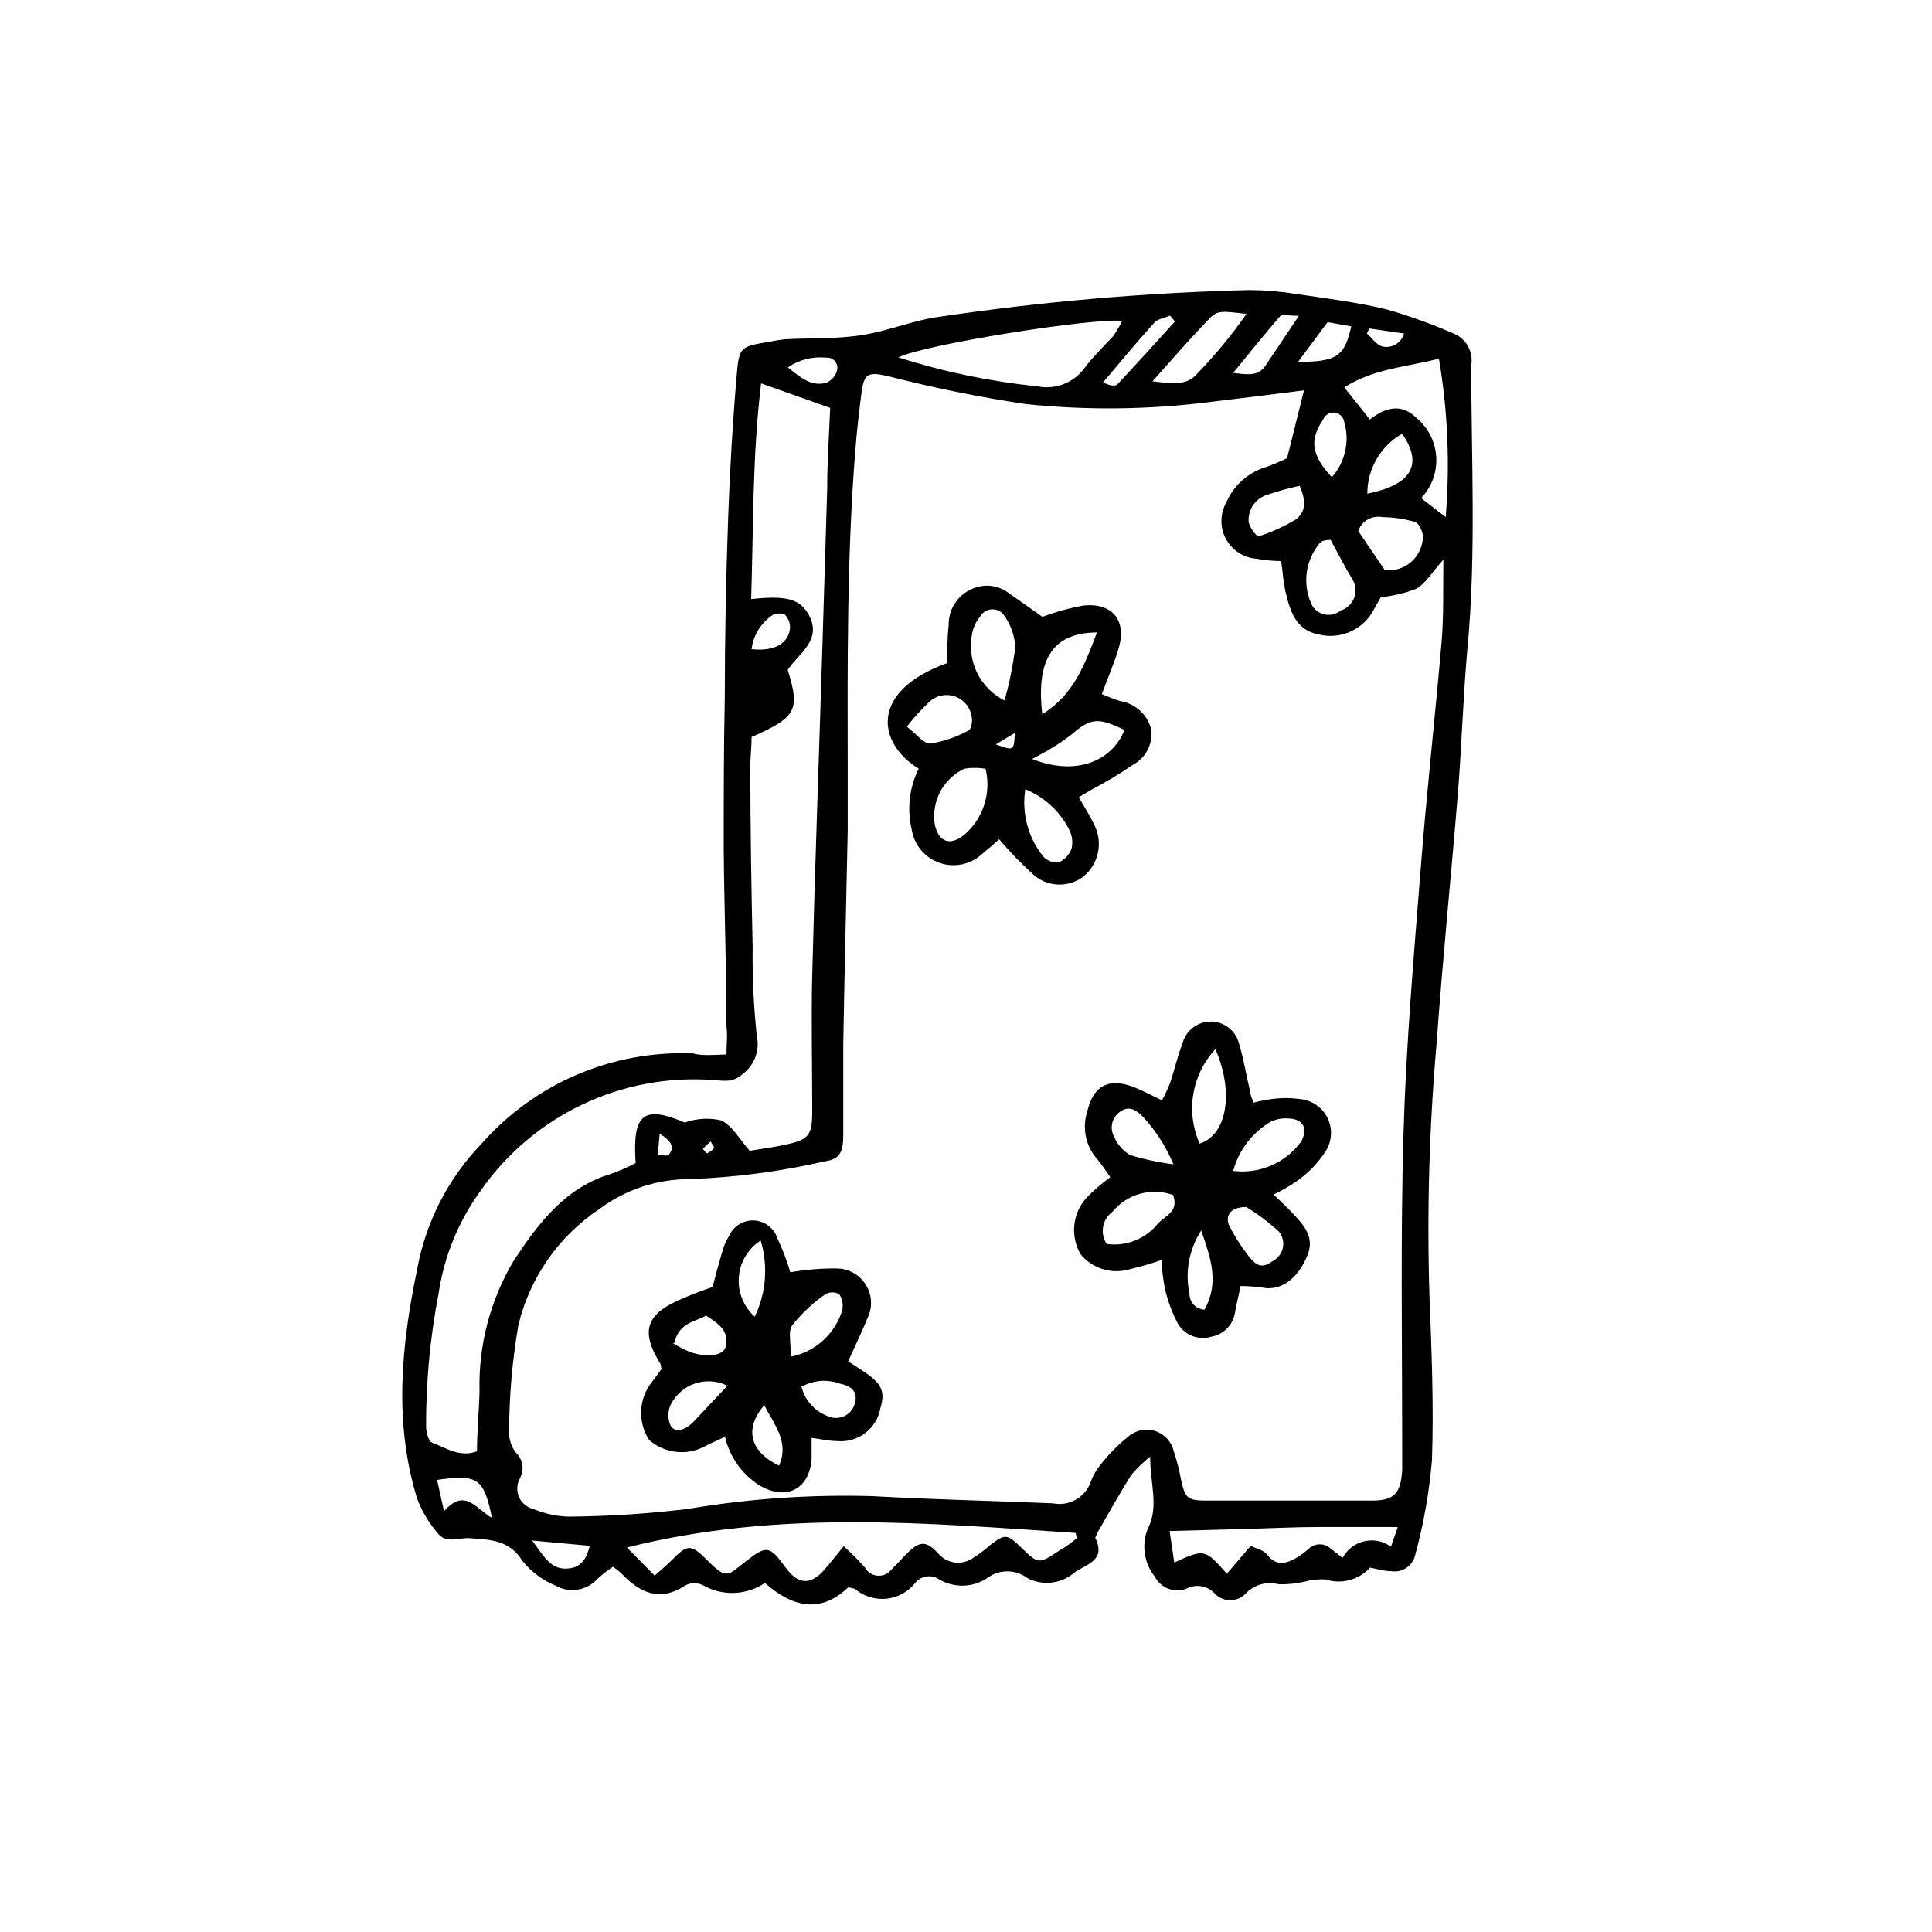
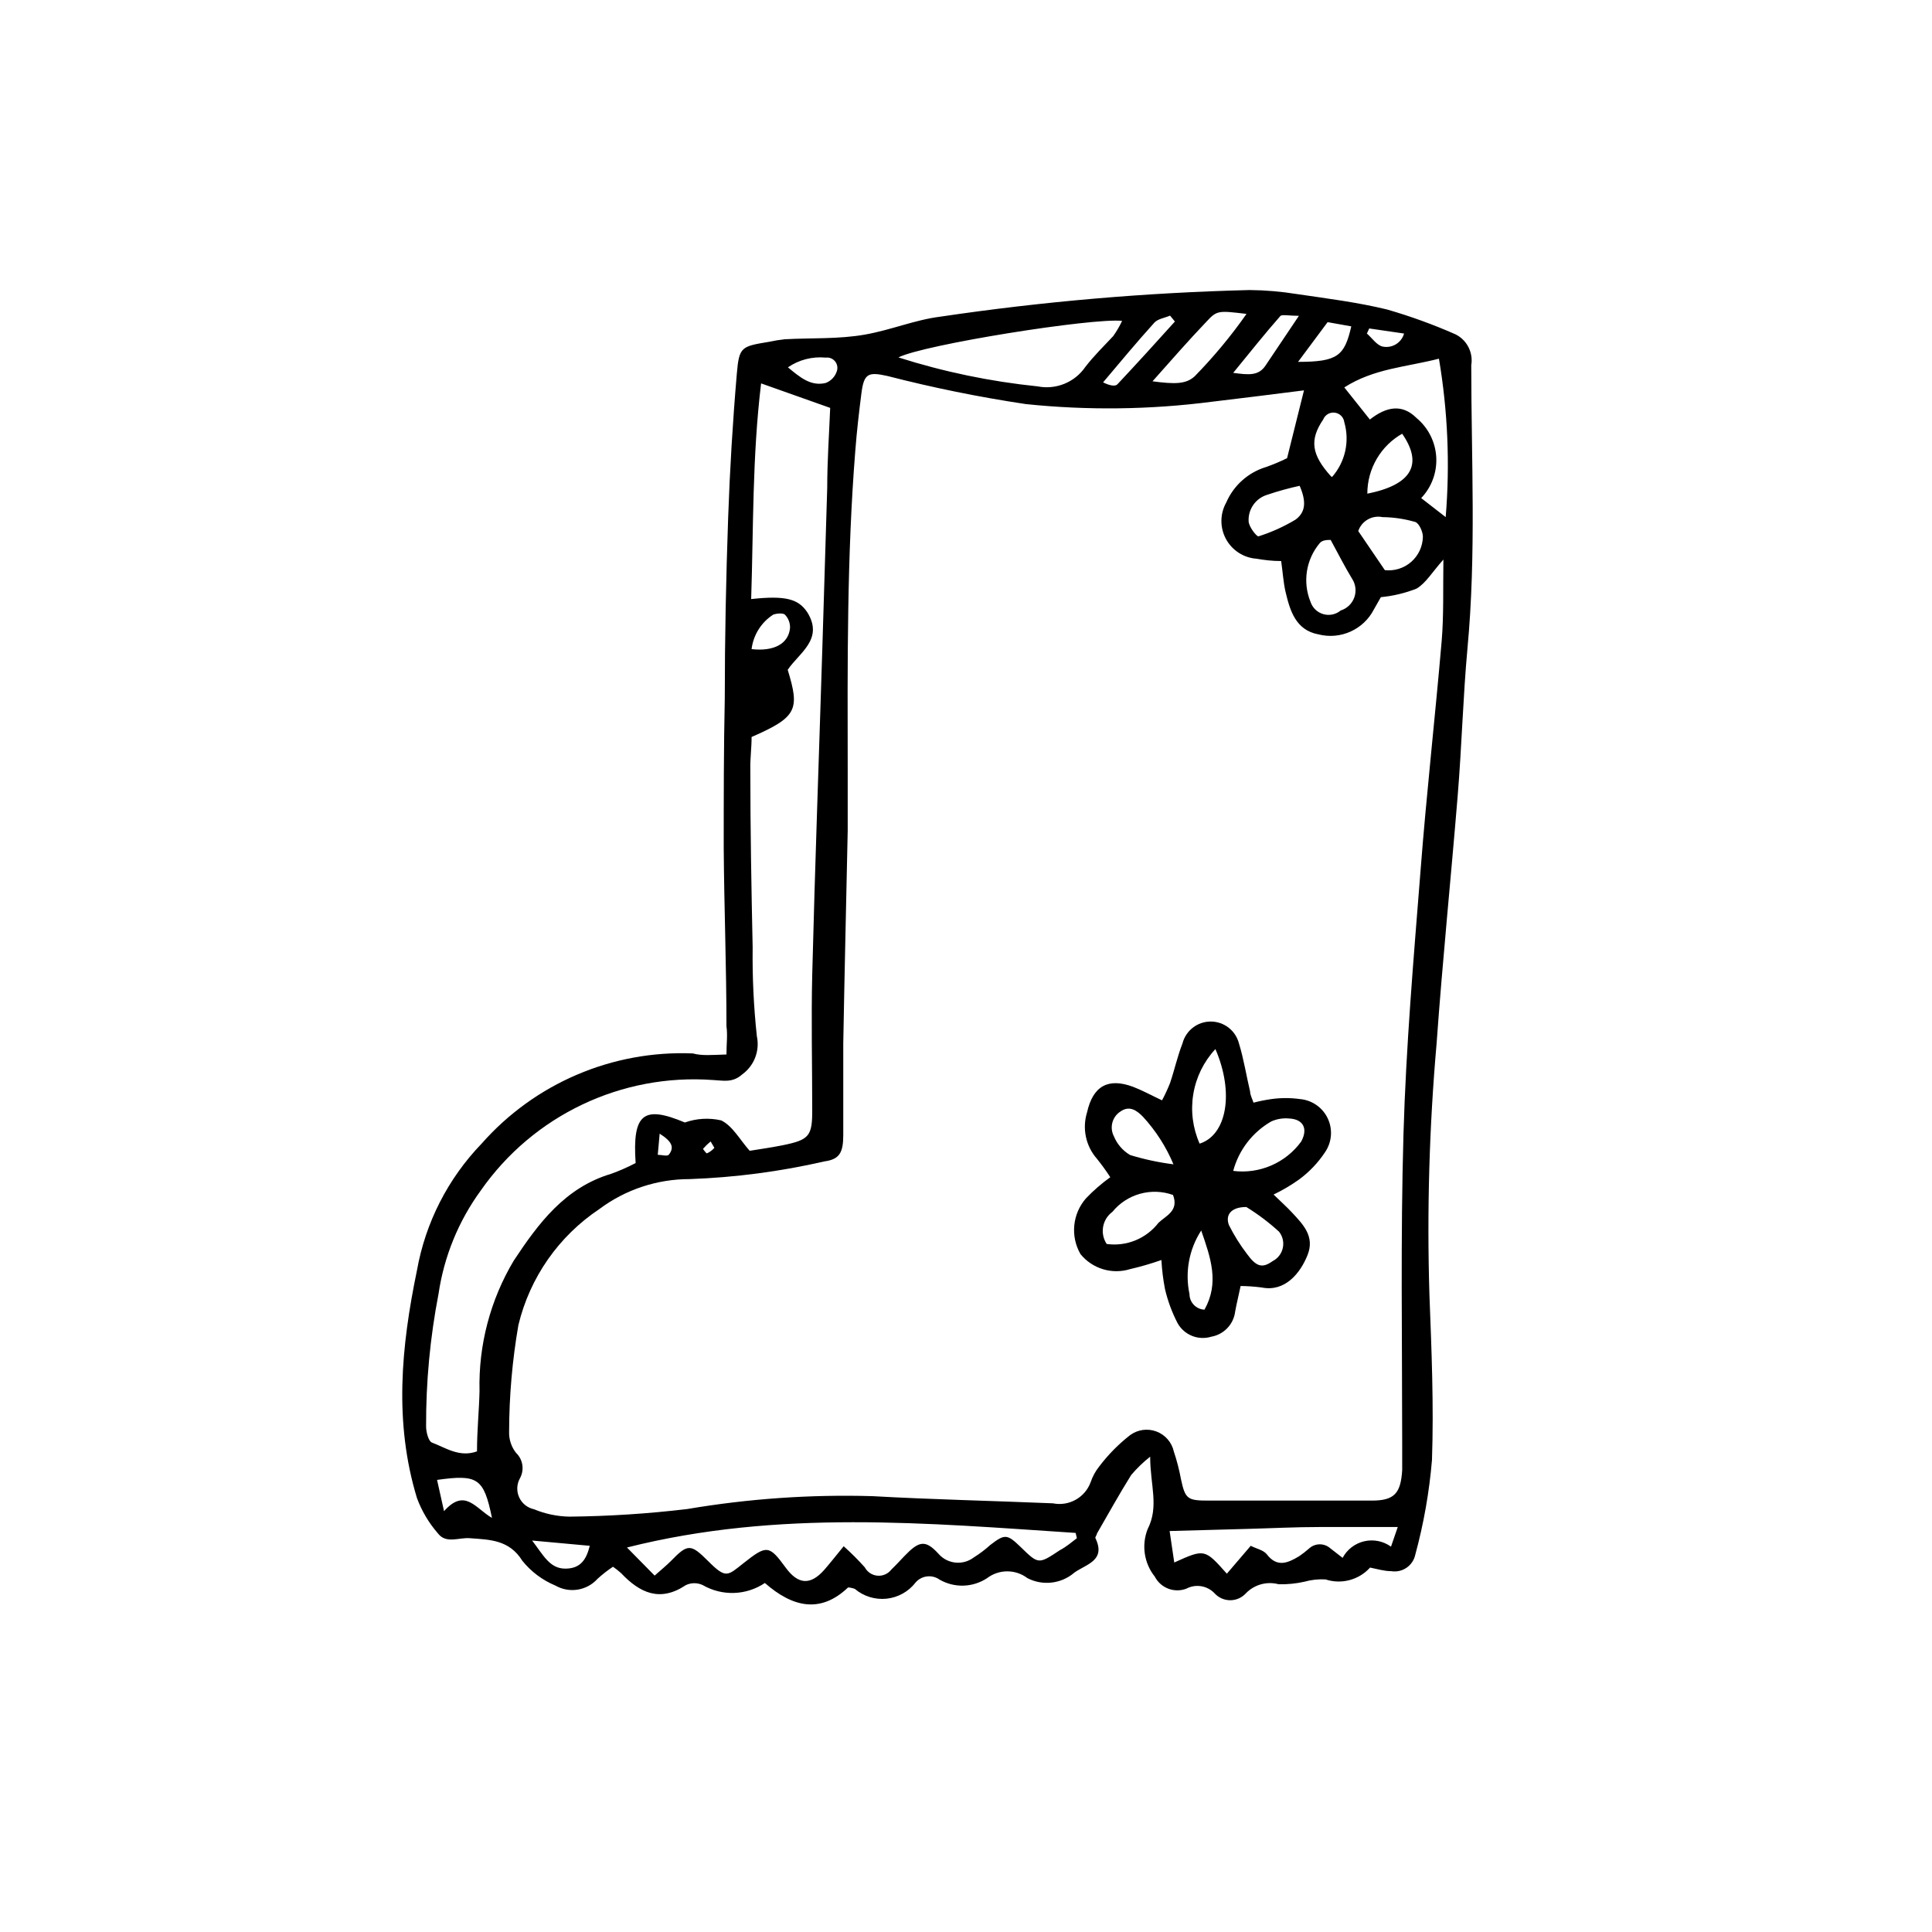
<svg xmlns="http://www.w3.org/2000/svg" fill="#000000" width="800px" height="800px" version="1.1" viewBox="144 144 512 512">
  <g>
    <path d="m336.52 423.45c0-2.91 0.336-5.148 0-7.445 0-15.785-0.617-31.516-0.727-47.301 0-13.211 0-26.422 0.281-39.633 0-15.953 0.336-31.965 0.895-47.918 0.449-12.727 1.211-25.434 2.297-38.121 0.617-7.164 1.176-7.223 8.566-8.453h-0.004c1.367-0.297 2.75-0.52 4.141-0.672 7.055-0.391 14.219 0 21.215-1.23 6.996-1.23 13.266-3.918 20.039-4.758l0.004-0.004c27.148-4.019 54.516-6.375 81.953-7.051 4.18 0.039 8.352 0.395 12.48 1.062 8.004 1.176 16.066 2.184 23.902 4.086 6.207 1.789 12.285 3.996 18.195 6.606 3.019 1.523 4.699 4.836 4.141 8.172 0 25.023 1.344 50.047-1.008 75.066-1.176 12.93-1.512 25.918-2.574 38.848-1.793 21.945-4.031 43.832-5.598 65.773v0.008c-1.949 22.164-2.586 44.426-1.902 66.668 0.559 14.555 1.176 29.223 0.672 43.777-0.711 8.477-2.191 16.871-4.422 25.078-0.621 2.926-3.43 4.852-6.383 4.367-1.848 0-3.637-0.559-5.598-0.953-2.969 3.293-7.602 4.519-11.812 3.137-1.887-0.105-3.777 0.102-5.598 0.613-2.238 0.504-4.531 0.73-6.828 0.672-3.144-0.848-6.496 0.098-8.734 2.465-1.059 1.129-2.535 1.77-4.086 1.77-1.547 0-3.027-0.641-4.086-1.77-1.934-2.098-5.039-2.629-7.559-1.289-3.184 1.207-6.769-0.164-8.34-3.191-2.844-3.555-3.57-8.359-1.902-12.594 3.078-6.047 0.672-11.645 0.672-19.199-1.84 1.445-3.527 3.078-5.039 4.867-3.191 5.094-6.047 10.301-9.07 15.508 0 0.391-0.559 0.953-0.391 1.23 2.856 5.988-2.519 6.887-5.598 9.125-3.457 2.973-8.375 3.547-12.426 1.457-3.16-2.398-7.531-2.398-10.691 0-3.785 2.504-8.664 2.656-12.598 0.391-1.984-1.41-4.711-1.098-6.324 0.727-1.863 2.434-4.644 3.996-7.688 4.324-3.047 0.328-6.098-0.609-8.434-2.586-0.574-0.219-1.18-0.352-1.793-0.395-7.332 6.996-14.723 5.262-22.055-1.176-2.418 1.625-5.238 2.539-8.148 2.637-2.91 0.098-5.789-0.621-8.309-2.074-1.418-0.676-3.062-0.676-4.481 0-6.887 4.59-12.203 2.07-17.184-3.191-0.676-0.602-1.387-1.164-2.129-1.68-1.441 0.957-2.805 2.023-4.086 3.191-2.84 3.164-7.508 3.91-11.195 1.789-3.414-1.418-6.418-3.668-8.734-6.547-3.469-5.598-8.676-5.598-13.828-5.988-2.91-0.281-6.324 1.566-8.508-1.23v-0.004c-2.422-2.769-4.32-5.953-5.598-9.406-6.102-20.039-4.199-40.082 0-60.344 2.25-12.648 8.215-24.34 17.133-33.586 14.102-15.996 34.668-24.781 55.977-23.906 2.406 0.672 5.207 0.395 8.902 0.281zm153.05-176c-8.398 1.062-16.402 2.07-24.461 3.023h-0.004c-16.34 2.109-32.871 2.316-49.262 0.613-12.34-1.848-24.578-4.332-36.664-7.445-5.039-1.121-6.215-0.727-6.887 4.535-0.672 5.262-1.23 10.133-1.625 15.227-2.238 27.988-2.07 56.484-2.016 84.754v16.012c-0.391 18.754-0.84 37.504-1.176 56.316v24.293c0 4.703-1.008 6.438-4.926 6.996v-0.004c-11.746 2.699-23.723 4.273-35.77 4.703-8.637-0.012-17.043 2.777-23.957 7.949-10.762 7.18-18.418 18.156-21.441 30.734-1.617 9.336-2.441 18.793-2.461 28.27-0.066 2.023 0.586 4.008 1.844 5.598 1.84 1.762 2.254 4.547 1.008 6.773-0.852 1.551-0.918 3.418-0.18 5.027 0.738 1.613 2.199 2.777 3.934 3.144 2.981 1.238 6.172 1.902 9.402 1.957 10.422-0.105 20.832-0.781 31.18-2.012 16.215-2.75 32.656-3.894 49.094-3.418 15.953 0.895 31.906 1.23 47.863 1.902v0.004c4.246 0.84 8.473-1.535 9.965-5.598 0.512-1.523 1.289-2.945 2.293-4.199 2.352-3.106 5.102-5.891 8.172-8.285 2.016-1.48 4.641-1.84 6.981-0.957 2.336 0.879 4.07 2.883 4.609 5.324 0.809 2.414 1.441 4.883 1.902 7.387 1.121 5.262 1.793 5.598 7.332 5.598h14.051 29.164c6.047 0 7.668-1.961 8.062-8.062v-6.941c0-27.316-0.449-54.691 0.336-82.008 0.672-23.344 2.688-46.688 4.535-70.031 1.566-20.32 3.863-40.586 5.598-60.848 0.559-6.719 0.336-13.492 0.449-21.496-3.078 3.469-4.703 6.324-7.164 7.727h-0.004c-3.016 1.18-6.18 1.934-9.402 2.238l-1.848 3.246v0.004c-2.762 5.367-8.875 8.109-14.723 6.606-5.988-1.121-7.5-6.269-8.676-11.195-0.617-2.633-0.785-5.598-1.176-8.23-2.465 0-4.535-0.281-6.551-0.617-3.414-0.25-6.465-2.231-8.09-5.246-1.621-3.019-1.59-6.656 0.086-9.645 1.957-4.527 5.805-7.965 10.523-9.402 1.914-0.668 3.781-1.453 5.598-2.352zm-146.39 91.859c0 2.969-0.391 5.598-0.336 8.508 0 15.73 0.281 31.516 0.617 47.246v0.004c-0.098 7.871 0.273 15.738 1.117 23.566 0.816 3.824-0.695 7.773-3.859 10.074-2.633 2.352-5.094 1.625-7.727 1.512-24.254-1.789-47.656 9.336-61.578 29.277-5.898 8.078-9.742 17.477-11.195 27.375-2.238 11.582-3.344 23.355-3.301 35.152 0 1.457 0.617 3.863 1.512 4.254 3.695 1.398 7.332 4.031 11.98 2.352 0-5.598 0.559-10.805 0.672-16.066h-0.004c-0.285-12.117 2.859-24.07 9.07-34.48 6.551-9.91 13.602-19.367 25.805-23.008 2.227-0.805 4.398-1.758 6.496-2.856-0.895-13.156 2.129-15.34 13.043-10.746 3.09-1.098 6.43-1.293 9.625-0.562 3.023 1.457 4.926 5.094 7.559 8.062 2.742-0.449 5.598-0.84 8.676-1.457 7.164-1.457 7.949-2.406 7.894-9.684 0-11.812-0.281-23.625 0-35.434 0.727-28.941 1.793-57.883 2.688-86.824 0.449-14.105 0.84-27.988 1.289-42.32 0-7.109 0.504-14.219 0.785-21.16l-18.309-6.492c-2.352 19.48-2.016 38.289-2.633 57.156 9.238-1.008 12.539 0 14.891 3.527 4.422 7.164-2.238 10.746-5.207 15.227 3.25 10.578 2.465 12.535-9.57 17.797zm86.207 212.33-0.336-1.398c-39.184-2.574-78.707-6.269-118.9 3.863l7.332 7.445c1.902-1.68 3.137-2.688 4.254-3.805 4.535-4.644 5.262-4.703 9.965 0s5.094 3.863 9.348 0.504c6.156-4.871 6.773-4.812 11.195 1.23 3.246 4.422 6.492 4.703 10.133 0.617 1.625-1.848 3.137-3.805 5.207-6.324v-0.004c1.969 1.762 3.836 3.629 5.598 5.598 0.676 1.262 1.945 2.098 3.375 2.211 1.426 0.113 2.816-0.508 3.68-1.652 1.176-1.121 2.238-2.297 3.359-3.469 3.918-4.086 5.598-4.535 9.125-0.672 2.379 2.723 6.465 3.141 9.348 0.949 1.551-0.969 3.012-2.07 4.367-3.301 3.863-2.969 4.477-2.91 8.062 0.559 4.703 4.59 4.703 4.59 10.355 0.84 1.789-0.953 3.133-2.129 4.531-3.191zm-47.301-312.92c12 3.82 24.363 6.387 36.891 7.672 4.867 0.961 9.84-1.062 12.648-5.152 2.238-2.91 4.981-5.598 7.391-8.172 0.902-1.27 1.691-2.621 2.352-4.031-7.781-0.84-52.562 6.269-59.281 9.684zm118.17 7.949 6.773 8.508c4.367-3.414 8.508-4.199 12.316-0.449l-0.004 0.004c3.121 2.57 5.031 6.32 5.277 10.355 0.242 4.035-1.199 7.988-3.988 10.914l6.492 5.039c1.16-14.016 0.559-28.117-1.789-41.984-8.676 2.238-17.188 2.574-25.078 7.613zm-24.801 306.99c1.566 0.785 3.359 1.121 4.254 2.238 2.742 3.582 5.598 2.297 8.508 0.559l0.004 0.004c0.961-0.648 1.875-1.359 2.742-2.129 1.594-1.426 4.004-1.426 5.598 0l3.246 2.519c1.188-2.227 3.277-3.828 5.734-4.398 2.457-0.566 5.039-0.047 7.086 1.43l1.793-5.207h-20.602c-6.606 0-12.93 0.336-19.426 0.504l-20.434 0.559 1.23 8.34c8.062-3.637 8.062-3.637 13.938 2.969zm21.16-266.57c-0.84 0-2.238 0-2.91 0.895-1.77 2.125-2.93 4.688-3.356 7.418-0.422 2.734-0.098 5.527 0.949 8.09 0.523 1.582 1.793 2.805 3.394 3.262 1.602 0.461 3.328 0.098 4.609-0.969 1.672-0.523 3.004-1.797 3.598-3.445 0.594-1.648 0.383-3.481-0.574-4.949-1.902-3.137-3.527-6.328-5.711-10.355zm-47.191-42.039c5.934 0.785 8.902 0.785 11.195-1.344h0.004c5.012-5.121 9.598-10.645 13.715-16.516-7.445-0.895-7.836-0.953-10.578 2.016-4.762 4.981-9.297 10.188-14.332 15.844zm61.578 50.047v-0.004c2.535 0.285 5.074-0.512 6.992-2.195 1.918-1.684 3.039-4.098 3.086-6.648 0-1.344-1.008-3.582-2.016-3.918-2.82-0.82-5.742-1.254-8.676-1.289-2.773-0.57-5.535 1.012-6.438 3.695zm-22.391-22.391v-0.004c-3.012 0.648-5.984 1.473-8.902 2.461-2.988 0.961-4.961 3.809-4.812 6.941 0 1.457 2.184 4.199 2.633 4.031h-0.004c3.43-1.086 6.715-2.57 9.797-4.422 2.746-2.016 2.914-4.871 1.008-9.18zm27.094-13.828v-0.004c-2.84 1.586-5.203 3.902-6.844 6.707-1.645 2.805-2.508 5.996-2.504 9.246 11.809-2.348 14.945-7.836 9.066-16.121zm-18.695 11.531v-0.004c3.484-3.961 4.711-9.426 3.246-14.496-0.156-1.324-1.195-2.375-2.516-2.547-1.324-0.172-2.594 0.578-3.082 1.816-3.695 5.43-3.082 9.352 2.07 15.059zm-8.789-42.711c-2.465 0-4.309-0.391-4.871 0-4.141 4.703-8.004 9.574-12.539 15.113 4.141 0.559 6.773 0.84 8.621-2.016zm-213.84 318.57c-2.184-10.578-3.75-11.586-14.555-10.078l1.848 8.285c5.539-6.211 8.285-0.781 12.707 1.793zm180.98-317.06-1.289-1.566c-1.398 0.617-3.191 0.84-4.141 1.848-4.644 5.148-9.125 10.523-13.602 15.844 1.793 0.895 3.246 1.121 3.805 0.504 5.148-5.488 10.242-11.086 15.227-16.629zm32.637 10.691c10.469 0 12.316-1.566 14.105-9.406l-6.269-1.121zm-202.98 312.36c2.969 3.863 4.644 7.445 8.789 7.445 4.141 0 5.598-2.519 6.492-6.047zm67.789-310.91c3.191 2.633 6.047 5.094 10.02 4.141 1.371-0.523 2.441-1.629 2.91-3.023 0.344-0.898 0.188-1.914-0.41-2.668-0.594-0.758-1.543-1.148-2.5-1.023-3.539-0.344-7.086 0.566-10.02 2.574zm-9.629 74.676c5.879 0.672 9.797-1.398 10.188-5.598 0.051-1.312-0.434-2.586-1.344-3.527-0.504-0.504-2.297-0.336-3.137 0h0.004c-3.16 2.043-5.254 5.387-5.711 9.125zm163.68-84.977-0.617 1.344c1.398 1.23 2.688 3.191 4.254 3.469 2.484 0.473 4.918-1.035 5.598-3.469zm-188.04 213.39-0.504 5.598c1.008 0 2.465 0.449 2.91 0 1.457-1.848 1.066-3.414-2.406-5.598zm13.492 2.07c-0.727 0.598-1.398 1.254-2.016 1.961 0 0 0.895 1.289 1.062 1.176 0.754-0.336 1.422-0.832 1.961-1.457 0 0-0.504-0.84-0.953-1.621z" />
-     <path d="m408.79 366.41c-1.398 1.23-2.91 2.574-4.535 3.918-3.039 2.797-7.367 3.695-11.266 2.336-3.898-1.355-6.734-4.75-7.375-8.828-1.289-5.426-0.637-11.129 1.848-16.121-11.195-6.941-12.93-20.656 7.559-27.988 0-3.246 0-6.66 0.391-10.078-0.098-4.562 2.852-8.637 7.219-9.965 2.914-0.965 6.113-0.441 8.566 1.398l9.07 6.383h-0.004c3.453-1.301 7.012-2.293 10.637-2.965 7.781-0.953 11.754 3.863 9.574 11.195-1.121 3.973-2.856 7.781-4.477 12.258 1.734 0.672 3.305 1.398 4.926 1.848h-0.004c3.996 0.648 7.215 3.625 8.176 7.559 0.457 3.793-1.453 7.477-4.816 9.293-3.594 2.457-7.332 4.703-11.195 6.715l-3.191 1.902c1.512 2.688 2.969 4.926 4.141 7.391h0.004c2.34 4.715 1.082 10.422-3.023 13.715-3.863 2.856-9.168 2.715-12.875-0.336-3.336-2.988-6.461-6.207-9.348-9.629zm1.398-36.723c1.316-4.637 2.269-9.375 2.856-14.16-0.137-2.953-1.109-5.809-2.801-8.23-0.676-1.133-1.898-1.824-3.219-1.824-1.32 0-2.543 0.691-3.219 1.824-1.184 1.406-1.957 3.109-2.238 4.926-0.641 3.445-0.148 7.004 1.406 10.145 1.555 3.141 4.086 5.688 7.215 7.266zm-5.039 18.023v0.004c-1.855-0.293-3.742-0.293-5.598 0-5.562 2.625-8.746 8.582-7.836 14.664 0.953 4.812 4.086 5.934 7.894 2.801h-0.004c2.461-2.129 4.281-4.902 5.262-8.004 0.977-3.106 1.074-6.418 0.281-9.574zm29.613-36.105c-12.875 0-16.066 8.621-14.555 21.664 8.398-5.148 11.25-13.207 14.555-21.773zm7.277 25.863c-7.055-3.414-8.957-3.191-13.996 1.121-1.773 1.398-3.644 2.672-5.598 3.805-1.344 0.84-2.742 1.566-4.926 2.742 11.195 4.481 21.047 0.953 24.52-7.777zm-57.656-0.84c2.465 1.848 4.422 4.535 6.156 4.422v0.004c3.551-0.566 6.981-1.738 10.133-3.473 0.727-0.336 1.121-2.519 0.84-3.582-0.359-2.606-2.199-4.762-4.719-5.523-2.516-0.758-5.246 0.023-6.984 1.996-1.965 1.867-3.781 3.891-5.43 6.047zm31.293 16.793-0.004 0.004c-0.902 6.246 0.82 12.586 4.758 17.52 1.043 1.137 2.547 1.738 4.086 1.625 1.629-0.715 2.887-2.074 3.473-3.754 0.391-1.77 0.113-3.625-0.785-5.203-2.465-4.758-6.559-8.473-11.531-10.469zm-7.781-12.148c4.812 1.734 4.812 1.734 5.039-3.023z" />
    <path d="m451.78 477.92c-2.715 0.953-5.481 1.758-8.285 2.406-4.785 1.488-9.992-0.086-13.152-3.973-2.727-4.731-2.141-10.672 1.453-14.781 1.969-2.062 4.125-3.938 6.438-5.598-1.09-1.68-2.266-3.309-3.523-4.871-2.965-3.363-3.961-8.031-2.633-12.312 1.566-6.996 5.598-9.238 12.203-6.773 2.352 0.895 4.59 2.129 7.668 3.582 0.797-1.488 1.508-3.023 2.129-4.59 1.176-3.469 1.961-7.109 3.305-10.523h-0.004c0.891-3.398 3.961-5.769 7.477-5.769 3.512 0 6.582 2.371 7.473 5.769 1.289 4.199 1.961 8.566 2.969 12.82 0 0.84 0.504 1.734 0.895 2.91 1.566-0.41 3.152-0.727 4.758-0.953 2.504-0.348 5.047-0.348 7.555 0 3.188 0.277 5.988 2.227 7.356 5.117 1.371 2.891 1.105 6.289-0.691 8.934-1.879 2.844-4.246 5.324-7 7.332-2.106 1.492-4.332 2.801-6.66 3.918 2.129 2.07 3.582 3.359 4.926 4.812 2.856 3.078 6.047 6.269 4.086 11.195-1.957 4.93-6.047 9.855-12.148 8.625-1.855-0.242-3.723-0.375-5.598-0.395-0.504 2.465-1.062 4.59-1.457 6.828l0.004 0.004c-0.438 3.348-3 6.023-6.328 6.606-3.469 1.059-7.207-0.461-8.953-3.641-1.465-2.84-2.574-5.848-3.305-8.957-0.496-2.547-0.812-5.129-0.953-7.723zm3.078-17.242h0.004c-2.812-1.008-5.867-1.117-8.746-0.312-2.879 0.801-5.434 2.473-7.32 4.789-2.691 1.98-3.356 5.723-1.512 8.512 2.574 0.355 5.199 0.023 7.609-0.957 2.406-0.984 4.512-2.586 6.106-4.641 1.957-1.906 5.484-3.137 3.863-7.391zm11.195-38.625h0.004c-3.062 3.309-5.086 7.441-5.82 11.891-0.738 4.445-0.152 9.012 1.676 13.133 7.223-2.297 9.18-13.492 4.199-25.023zm4.703 32.242c3.438 0.445 6.926-0.043 10.109-1.414 3.18-1.367 5.934-3.566 7.973-6.367 1.848-3.414 0.559-5.934-3.246-6.102-1.609-0.145-3.227 0.125-4.703 0.785-4.965 2.856-8.59 7.566-10.074 13.098zm3.527 9.574c-4.199 0-5.598 2.238-4.59 4.812 1.344 2.684 2.938 5.231 4.758 7.613 2.519 3.469 4.086 3.863 6.828 1.902h0.004c1.371-0.703 2.352-1.984 2.676-3.492 0.328-1.508-0.039-3.078-0.996-4.289-2.68-2.453-5.586-4.644-8.68-6.547zm-19.258-11.195h0.004c-1.945-4.68-4.691-8.98-8.117-12.707-1.68-1.734-3.637-3.078-5.988-1.398l-0.004-0.004c-2.18 1.41-2.93 4.246-1.734 6.551 0.855 2.086 2.371 3.836 4.309 4.981 3.769 1.152 7.625 1.977 11.535 2.465zm7.277 17.465h0.004c-3.207 4.973-4.312 11.008-3.082 16.793 0 2.223 1.754 4.051 3.977 4.141 3.973-7.109 1.68-13.656-0.895-21.047z" />
-     <path d="m353.43 481.17c4.062-0.715 8.188-1.051 12.312-1.008 3.203 0.012 6.164 1.703 7.801 4.453 1.641 2.75 1.719 6.16 0.207 8.98-1.398 3.637-3.191 7.109-4.981 11.195l2.969 1.902c5.598 3.582 7.055 5.598 5.598 10.41l-0.004 0.004c-0.945 5.527-6.016 9.371-11.59 8.789-2.016 0-4.031-0.504-6.66-0.84v5.598c-0.617 8.34-7.109 11.195-14.164 6.773-4.434-2.941-7.578-7.469-8.789-12.652l-4.031 1.848c-0.617 0.281-1.23 0.672-1.848 0.953h0.004c-4.707 2.234-10.293 1.465-14.219-1.961-3.129-4.797-2.789-11.07 0.84-15.504l2.406-3.246c-0.02-0.496-0.113-0.988-0.281-1.457-5.148-8.34-3.973-12.875 4.758-16.793 2.961-1.332 5.988-2.508 9.07-3.527 0.84-3.137 1.625-6.269 2.574-9.348 0.395-1.551 1.035-3.023 1.902-4.367 1.18-2.523 3.769-4.082 6.555-3.934 2.781 0.148 5.195 1.969 6.098 4.606 1.406 2.941 2.566 5.992 3.473 9.125zm0 22.391c3.199-0.602 6.172-2.066 8.602-4.238 2.426-2.172 4.215-4.965 5.168-8.078 0.32-1.465 0.035-2.996-0.785-4.254-1.145-0.648-2.547-0.648-3.695 0-3.289 2.285-6.234 5.039-8.73 8.176-1.23 1.566-0.336 4.867-0.449 8.285zm-16.793 7.613h-0.004c-5.519-2.664-12.156-0.395-14.891 5.094-0.828 1.773-0.828 3.824 0 5.598 1.457 2.129 3.863 0.84 5.598-0.617 3.191-3.301 6.273-6.715 9.629-10.188zm-14.273-11.195h-0.004c1.473 0.895 3.004 1.68 4.59 2.352 4.535 1.512 8.734 0.953 9.348-1.398 1.062-4.141-1.848-6.156-5.207-8.285-2.742 1.68-7.106 1.734-8.395 7.219zm34.035 11.477h-0.004c0.891 3.66 3.562 6.625 7.109 7.891 1.387 0.605 2.973 0.57 4.332-0.098 1.359-0.668 2.356-1.902 2.723-3.371 0.953-3.469-1.512-4.703-4.031-5.207-3.211-1.18-6.773-0.934-9.797 0.672zm-11.195-38.457h-0.004c-3.195 2.223-5.195 5.793-5.422 9.68-0.23 3.887 1.336 7.664 4.246 10.246 3.016-6.285 3.574-13.473 1.566-20.152zm5.148 59.672c3.023-6.551-1.289-11.195-3.805-16.289-5.379 6.215-3.922 12.371 4.195 16.176z" />
  </g>
</svg>